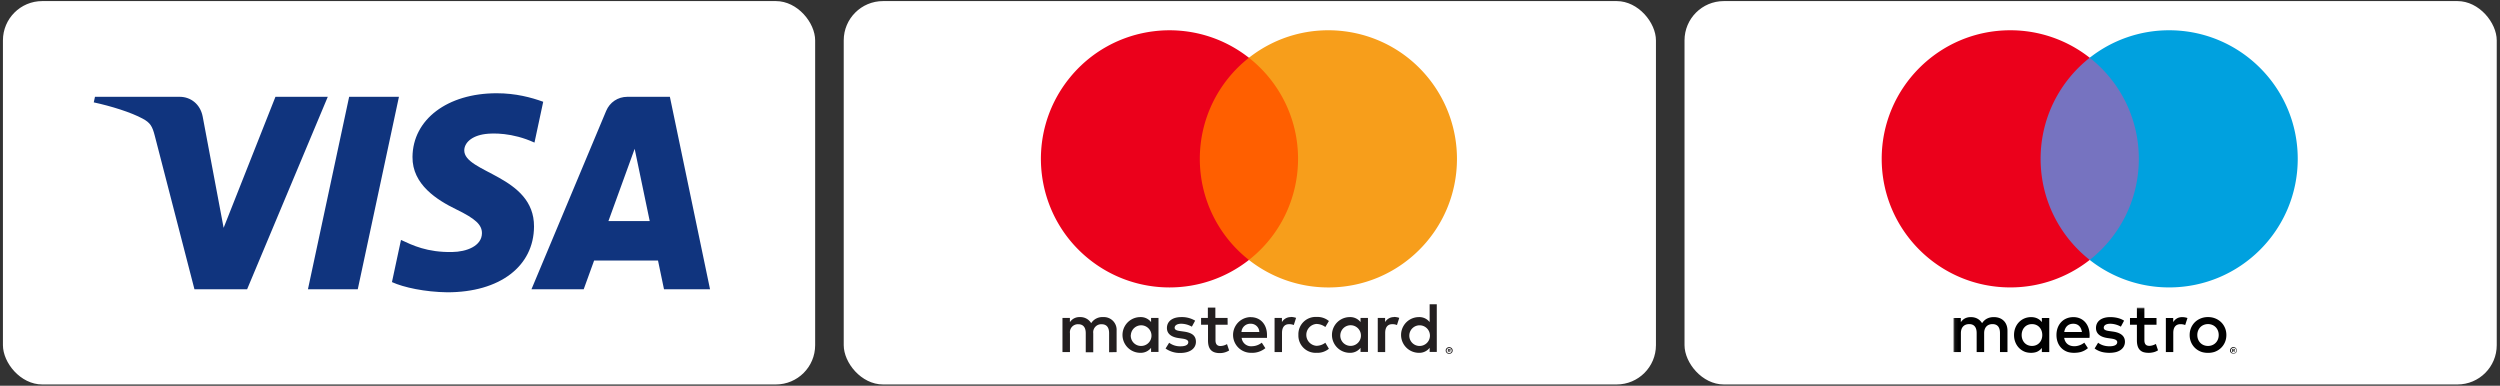
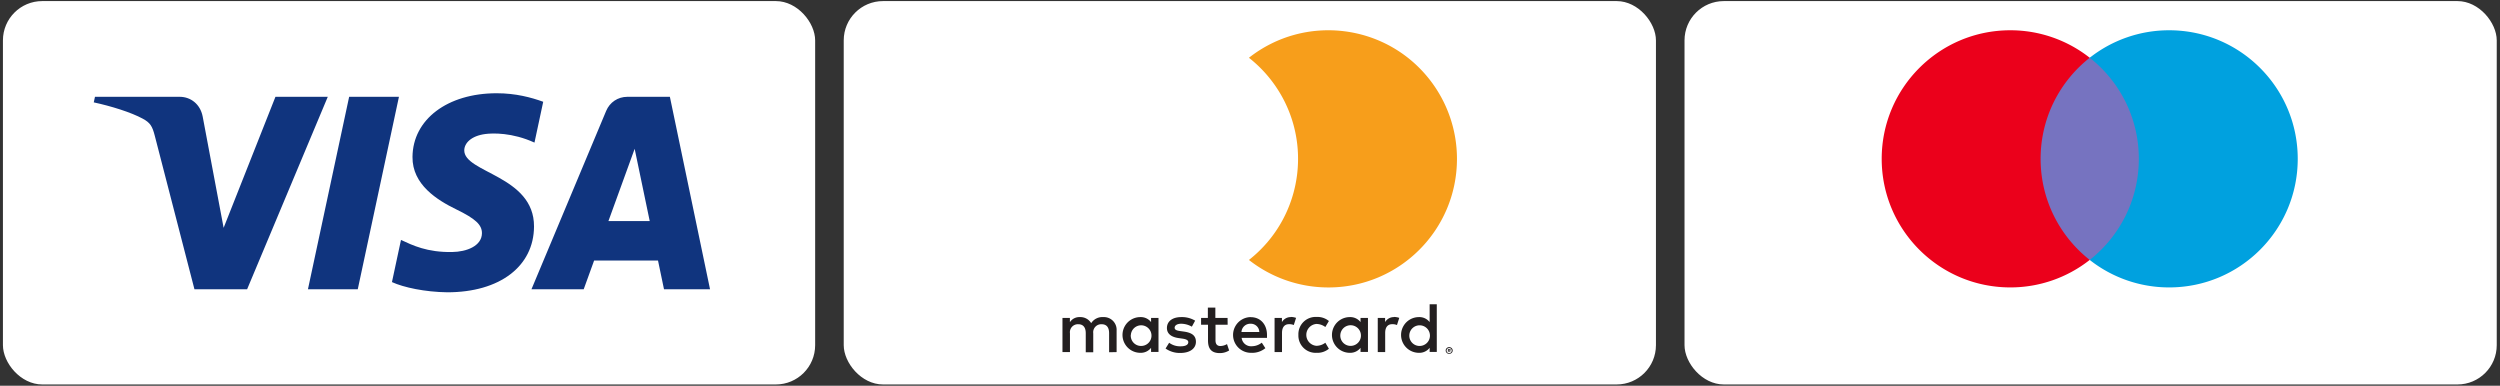
<svg xmlns="http://www.w3.org/2000/svg" xmlns:xlink="http://www.w3.org/1999/xlink" width="700" height="108">
  <rect width="100%" height="100%" fill="#333333" stroke="none" />
  <defs>
-     <path id="a" d="M.078.047h79.404V13H.078z" />
-   </defs>
+     </defs>
  <g transform="translate(.48)" fill="none" fill-rule="evenodd">
    <rect fill="#FFF" x=".341" y=".305" width="227.422" height="107.344" rx="11" />
    <rect fill="#FFF" x="235.763" y=".305" width="227.422" height="107.344" rx="11" />
    <rect fill="#FFF" x="471.185" y=".305" width="227.422" height="107.344" rx="11" />
    <path d="m111.222 27.106-11.53 53.892H85.744L97.28 27.106h13.942Zm58.658 34.79 7.345-20.229 4.217 20.23H169.88Zm15.561 19.102h12.89l-11.244-53.892h-11.91c-2.673 0-4.934 1.557-5.934 3.95l-20.916 49.942h14.628l2.916-8.048h17.89l1.68 8.048ZM149.044 63.41c.067-14.243-19.667-15.017-19.53-21.362.044-1.943 1.885-4 5.911-4.527 2-.26 7.5-.46 13.747 2.407l2.447-11.433c-3.345-1.208-7.672-2.385-13.04-2.385-13.778 0-23.48 7.332-23.56 17.832-.085 7.752 6.924 12.079 12.212 14.663 5.429 2.637 7.247 4.332 7.234 6.703-.044 3.606-4.345 5.208-8.35 5.257-7.008.124-11.083-1.885-14.318-3.385l-2.53 11.805c3.256 1.495 9.265 2.783 15.508 2.858 14.641 0 24.225-7.243 24.27-18.433ZM91.298 27.106 68.71 80.998H53.967L42.852 37.986c-.681-2.655-1.27-3.61-3.318-4.734-3.345-1.823-8.88-3.527-13.761-4.589l.34-1.557h23.721c3.027 0 5.744 2.004 6.43 5.495l5.87 31.19 14.51-36.685h14.654Z" fill="#10347E" />
    <path d="M316.16 93.807a2.891 2.891 0 1 1 2.9 3.06 2.87 2.87 0 0 1-2.92-3.06h.02Zm7.74 0v-4.78h-2.08v1.16a3.632 3.632 0 0 0-3-1.4 5 5 0 0 0 0 10 3.628 3.628 0 0 0 3-1.4v1.16h2.08v-4.74Zm70.23 0a2.889 2.889 0 1 1 5.77.34 2.89 2.89 0 0 1-2.87 2.72 2.87 2.87 0 0 1-2.9-3.06Zm11 4.06v.24h.22a.226.226 0 0 0 .12 0 .109.109 0 0 0 0-.09.111.111 0 0 0 0-.09.208.208 0 0 0-.12 0l-.22-.06Zm.22-.17a.39.39 0 0 1 .26.08c.063.05.096.13.09.21a.24.24 0 0 1-.07.18.353.353 0 0 1-.21.09l.29.33h-.23l-.27-.33h-.09v.33h-.19v-.88l.42-.01Zm-.06 1.19a.703.703 0 0 0 .52-.22.74.74 0 0 0 0-1 .726.726 0 0 0-.81-.16.737.737 0 0 0-.24.16.739.739 0 0 0 0 1 .74.74 0 0 0 .24.16c.1.044.21.065.32.06h-.03Zm0-1.69a.99.99 0 0 1 .38.07c.115.048.22.115.31.2a.922.922 0 0 1 0 1.34.995.995 0 0 1-.31.2.943.943 0 0 1-.38.08 1 1 0 0 1-.9-.58.94.94 0 0 1 0-.74c.05-.111.123-.213.21-.3a.98.98 0 0 1 .72-.269h-.03Zm-3.47-3.39v-8.62h-2v5a3.632 3.632 0 0 0-3-1.4 5 5 0 0 0 0 10 3.628 3.628 0 0 0 3-1.4v1.16h2v-4.74Zm-52.11-3.16a2.37 2.37 0 0 1 2.42 2.319h-5a2.459 2.459 0 0 1 2.54-2.318h.04Zm0-1.86a5 5 0 1 0 .139 10 5.805 5.805 0 0 0 3.97-1.3l-1-1.54a4.556 4.556 0 0 1-2.78 1 2.649 2.649 0 0 1-2.858-2.34h7.099v-.8c0-3-1.86-5-4.54-5l-.03-.02Zm25.1 5a2.89 2.89 0 1 1 2.9 3.06 2.868 2.868 0 0 1-2.9-3.06Zm7.74 0v-4.76h-2.08v1.16a3.632 3.632 0 0 0-3-1.4 5 5 0 1 0 0 10 3.628 3.628 0 0 0 3-1.4v1.16h2.08v-4.76Zm-19.48 0a4.832 4.832 0 0 0 5.1 5 4.995 4.995 0 0 0 3.44-1.14l-1-1.68a4.196 4.196 0 0 1-2.5.86 3.07 3.07 0 0 1 0-6.12c.904.01 1.78.312 2.5.86l1-1.68a5 5 0 0 0-3.44-1.14 4.83 4.83 0 0 0-5.1 5v.04Zm26.8-5c-1.032-.03-2 .507-2.52 1.4v-1.16h-2.06v9.56h2.08v-5.36c0-1.58.68-2.46 2-2.46.445-.006.887.076 1.3.24l.64-2a4.438 4.438 0 0 0-1.48-.26l.04.04Zm-55.71 1a7.156 7.156 0 0 0-3.9-1c-2.42 0-4 1.16-4 3.06 0 1.56 1.16 2.52 3.3 2.82l1 .14c1.14.16 1.68.46 1.68 1 0 .74-.76 1.16-2.18 1.16a5.086 5.086 0 0 1-3.18-1l-1 1.62a6.888 6.888 0 0 0 4.14 1.24c2.76 0 4.36-1.3 4.36-3.12s-1.26-2.56-3.34-2.86l-1-.14c-.9-.12-1.62-.3-1.62-.94 0-.64.68-1.12 1.82-1.12a6.159 6.159 0 0 1 3 .82l.92-1.68Zm26.82-1c-1.033-.03-2 .507-2.52 1.4v-1.16h-2.06v9.56h2.08v-5.36c0-1.58.68-2.46 2-2.46.446-.006.887.076 1.3.24l.64-2a4.453 4.453 0 0 0-1.48-.26l.04.04Zm-17.74.24h-3.42v-2.9h-2.1v2.9h-1.9v1.9h1.94v4.4c0 2.22.86 3.54 3.32 3.54.92.003 1.82-.253 2.6-.74l-.6-1.78a3.832 3.832 0 0 1-1.84.54c-1 0-1.38-.64-1.38-1.6v-4.36h3.4l-.02-1.9Zm-31.07 9.56v-6a3.563 3.563 0 0 0-3.76-3.8 3.7 3.7 0 0 0-3.36 1.7 3.51 3.51 0 0 0-3.16-1.7 3.16 3.16 0 0 0-2.8 1.42v-1.18h-2.08v9.56h2.1v-5.26a2.24 2.24 0 0 1 2.34-2.54c1.38 0 2.08.9 2.08 2.52v5.32h2.1v-5.3a2.25 2.25 0 0 1 2.34-2.54c1.42 0 2.1.9 2.1 2.52v5.32l2.1-.04Z" fill="#231F20" />
-     <path fill="#FF5F00" d="M333.47 72.787h31.5v-56.61h-31.5z" />
-     <path d="M335.47 44.488a35.938 35.938 0 0 1 13.75-28.31c-15.633-12.286-38.265-9.572-50.55 6.06-12.285 15.632-9.572 38.265 6.061 50.55 13.054 10.26 31.433 10.26 44.489 0a35.941 35.941 0 0 1-13.75-28.3" fill="#EB001B" />
    <path d="M407.47 44.488c-.001 19.882-16.119 35.999-36.001 35.999a36.003 36.003 0 0 1-22.249-7.7c15.632-12.284 18.346-34.917 6.061-50.55a36.05 36.05 0 0 0-6.061-6.06c15.63-12.288 38.263-9.58 50.551 6.052a35.999 35.999 0 0 1 7.699 22.249v.01Z" fill="#F79E1B" />
    <g transform="translate(546.396 86.089)">
      <mask id="b" fill="#fff">
        <use xlink:href="#a" />
      </mask>
-       <path d="M78.353 11.77v.235h.216c.05 0 .09-.009.119-.029.029-.019.044-.049.044-.089a.1.1 0 0 0-.044-.088.216.216 0 0 0-.119-.029h-.216Zm.219-.165c.113 0 .2.025.261.076.062.05.092.118.092.206a.24.24 0 0 1-.073.18.347.347 0 0 1-.208.088l.288.333h-.225l-.268-.33h-.086v.33h-.188v-.883h.407Zm-.057 1.186a.75.75 0 0 0 .52-.217.733.733 0 0 0 .214-.525.736.736 0 0 0-.447-.68.752.752 0 0 0-.815.157.718.718 0 0 0-.157.235.719.719 0 0 0-.057.288.733.733 0 0 0 .742.742Zm0-1.69a.95.95 0 0 1 .684.277.957.957 0 0 1 .208.303c.05.115.075.238.075.368a.907.907 0 0 1-.075.368.983.983 0 0 1-1.275.507.977.977 0 0 1-.514-.507.915.915 0 0 1 0-.736.952.952 0 0 1 .514-.507.98.98 0 0 1 .383-.074ZM64.136 2.703c.42 0 1.019.08 1.479.26l-.64 1.956a3.399 3.399 0 0 0-1.298-.24c-1.358 0-2.037.88-2.037 2.457v5.353h-2.077V2.943h2.058v1.158c.539-.838 1.317-1.397 2.515-1.397ZM56.949 4.84h-3.396v4.315c0 .958.34 1.596 1.378 1.596.539 0 1.219-.179 1.838-.539l.599 1.778c-.66.46-1.698.74-2.596.74-2.457 0-3.315-1.319-3.315-3.536V4.84h-1.938V2.943h1.938L51.456.047h2.097v2.896h3.396V4.84Zm-9.981.54c-.579-.36-1.758-.819-2.975-.819-1.139 0-1.818.42-1.818 1.118 0 .64.719.82 1.618.94l.979.138c2.076.3 3.335 1.18 3.335 2.857 0 1.817-1.598 3.115-4.354 3.115-1.558 0-2.996-.399-4.134-1.238l.978-1.617c.699.54 1.738.998 3.176.998 1.418 0 2.177-.419 2.177-1.159 0-.539-.539-.839-1.678-.999l-.979-.139c-2.136-.299-3.294-1.258-3.294-2.816 0-1.897 1.557-3.055 3.974-3.055 1.518 0 2.896.34 3.894.998l-.899 1.677ZM31.112 6.876c.22-1.378 1.058-2.316 2.536-2.316 1.338 0 2.197.84 2.416 2.316h-4.952Zm7.109.84c-.019-2.976-1.857-5.013-4.533-5.013-2.796 0-4.753 2.037-4.753 5.012 0 3.035 2.037 5.013 4.893 5.013 1.438 0 2.756-.359 3.914-1.338l-1.018-1.538c-.799.64-1.818 1-2.776 1-1.339 0-2.557-.62-2.856-2.338h7.09c.02-.26.039-.519.039-.799Zm33.141-3.06a3.11 3.11 0 0 0-1.186.223c-.365.15-.681.36-.947.628-.266.27-.476.592-.628.967a3.26 3.26 0 0 0-.229 1.241c0 .452.076.866.229 1.241.152.375.362.698.628.967.266.27.582.48.947.628.365.15.761.225 1.186.225.426 0 .821-.075 1.186-.225a2.836 2.836 0 0 0 1.585-1.595c.154-.375.23-.789.23-1.24 0-.453-.076-.866-.23-1.242a2.894 2.894 0 0 0-.633-.967 2.867 2.867 0 0 0-.952-.628 3.107 3.107 0 0 0-1.186-.224Zm0-1.965c.738 0 1.421.128 2.049.384a5 5 0 0 1 1.629 1.056c.459.45.818.98 1.077 1.59.259.612.389 1.277.389 1.994 0 .718-.13 1.382-.389 1.993A4.825 4.825 0 0 1 75.04 11.3c-.458.45-1.001.8-1.629 1.056a5.377 5.377 0 0 1-2.049.385c-.738 0-1.42-.129-2.048-.385a4.935 4.935 0 0 1-1.625-1.056 4.856 4.856 0 0 1-1.071-1.59 5.035 5.035 0 0 1-.389-1.994c0-.717.129-1.382.389-1.994a4.883 4.883 0 0 1 1.071-1.59c.455-.448.997-.8 1.625-1.056a5.371 5.371 0 0 1 2.048-.384ZM19.191 7.716c0-1.677 1.098-3.055 2.895-3.055 1.718 0 2.876 1.318 2.876 3.055 0 1.738-1.158 3.056-2.876 3.056-1.797 0-2.895-1.378-2.895-3.056Zm7.728 0V2.943h-2.077v1.158c-.658-.858-1.657-1.397-3.015-1.397-2.676 0-4.773 2.096-4.773 5.012 0 2.916 2.097 5.013 4.773 5.013 1.358 0 2.357-.539 3.015-1.398v1.16h2.077V7.715ZM15.216 12.49V6.498c0-2.257-1.438-3.775-3.754-3.794-1.218-.02-2.477.36-3.355 1.697-.659-1.059-1.698-1.697-3.156-1.697-1.018 0-2.017.3-2.796 1.418V2.943H.078v9.547h2.097V7.197c0-1.657.919-2.536 2.337-2.536 1.378 0 2.077.898 2.077 2.516v5.313h2.097V7.197c0-1.657.959-2.536 2.336-2.536 1.418 0 2.098.898 2.098 2.516v5.313h2.096Z" fill="#000" mask="url(#b)" />
    </g>
    <path fill="#7673C0" d="M568.89 72.78h31.5V16.174h-31.5z" />
    <path d="M570.89 44.477c0-11.484 5.378-21.711 13.75-28.303a35.842 35.842 0 0 0-22.247-7.697c-19.88 0-35.997 16.118-35.997 36s16.117 36 35.997 36a35.842 35.842 0 0 0 22.248-7.697c-8.373-6.592-13.75-16.82-13.75-28.303" fill="#EB001B" />
    <path d="M642.886 44.477c0 19.882-16.117 36-35.998 36a35.842 35.842 0 0 1-22.248-7.697c8.374-6.592 13.75-16.82 13.75-28.303 0-11.484-5.376-21.711-13.75-28.303a35.842 35.842 0 0 1 22.248-7.697c19.881 0 35.998 16.118 35.998 36" fill="#00A1DF" />
  </g>
</svg>